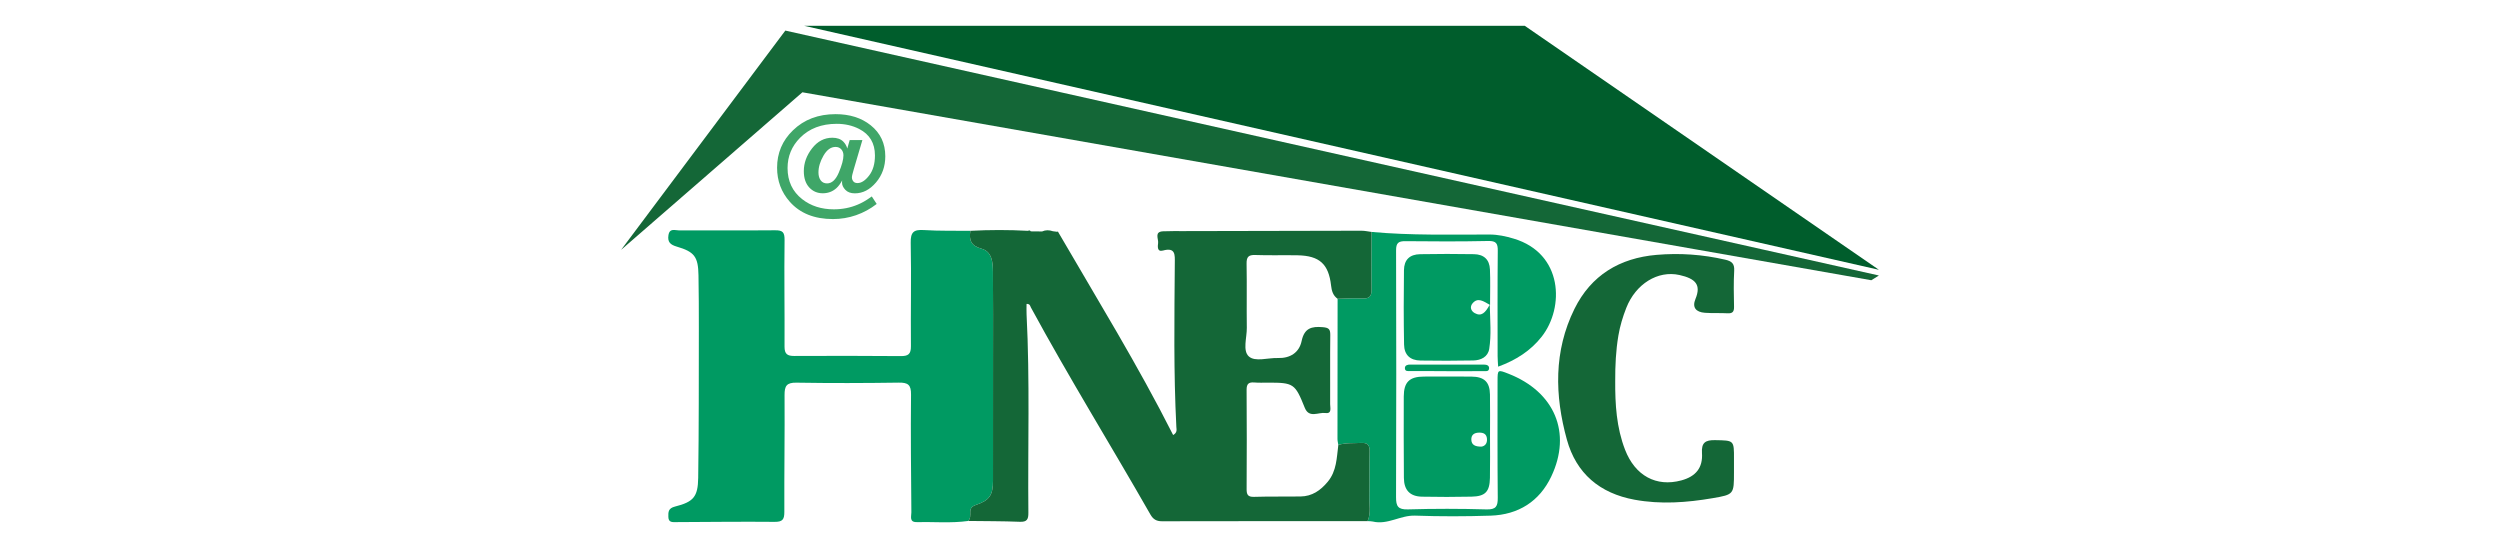
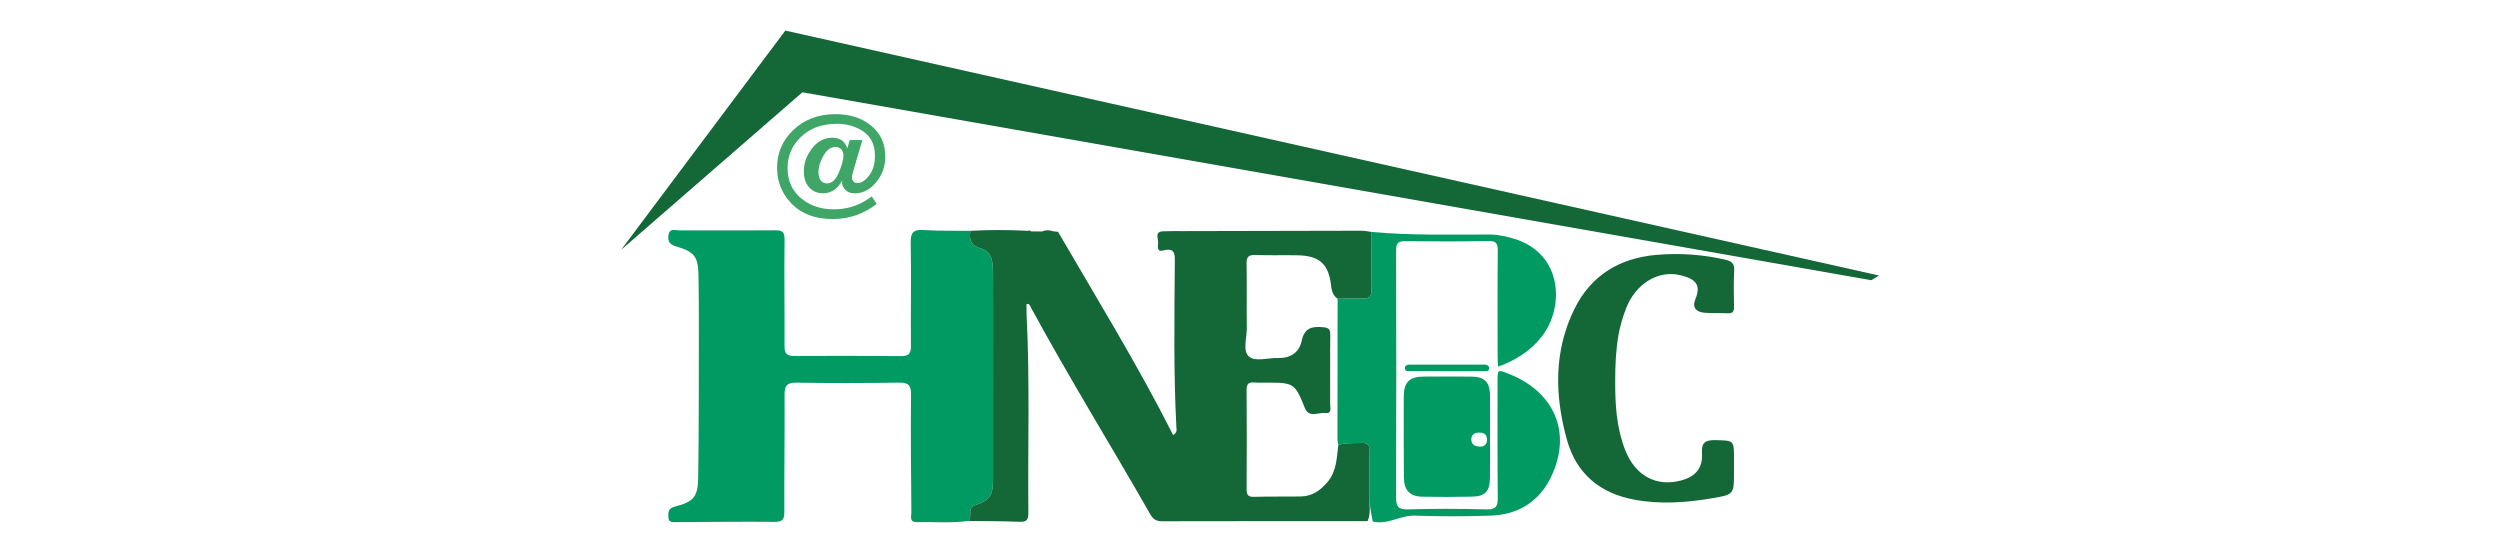
<svg xmlns="http://www.w3.org/2000/svg" width="640" height="141" viewBox="0 0 640 141" fill="none">
  <path d="M248.42 59.09C248.034 61.444 248.552 62.916 251.268 63.666C253.997 64.419 254.169 67.192 254.192 69.588C254.26 76.904 254.22 84.221 254.22 91.538C254.22 102.028 254.225 112.519 254.212 123.009C254.207 126.775 253.347 128.066 249.863 129.255C248.854 129.599 248.382 130.083 248.391 131.109C248.397 131.899 248.47 132.711 247.872 133.365C243.483 133.979 239.071 133.563 234.671 133.658C232.715 133.7 233.319 132.15 233.311 131.156C233.232 121.106 233.114 111.054 233.224 101.005C233.252 98.503 232.445 97.919 230.1 97.953C221.365 98.077 212.627 98.109 203.893 97.962C201.36 97.92 200.832 98.807 200.847 101.139C200.913 111.101 200.75 121.064 200.791 131.027C200.799 132.936 200.372 133.616 198.323 133.596C189.944 133.516 181.563 133.622 173.182 133.66C172.207 133.664 171.131 133.827 171.099 132.346C171.072 131.088 171.038 130.124 172.798 129.68C177.521 128.488 178.669 127.201 178.739 122.334C178.925 109.553 178.88 96.767 178.904 83.984C178.912 79.487 178.888 74.991 178.813 70.495C178.733 65.745 177.804 64.466 173.243 63.129C171.635 62.657 170.845 61.99 171.122 60.208C171.415 58.323 172.822 58.984 173.797 58.98C182.004 58.94 190.211 59.03 198.416 58.952C200.39 58.933 200.877 59.456 200.849 61.497C200.727 70.576 200.893 79.658 200.841 88.739C200.829 90.663 201.59 91.136 203.34 91.128C212.429 91.085 221.518 91.085 230.606 91.16C232.499 91.175 233.217 90.661 233.197 88.624C233.112 79.808 233.329 70.988 233.143 62.176C233.084 59.399 233.919 58.73 236.526 58.896C240.479 59.146 244.454 59.043 248.42 59.09Z" fill="#009A62" />
-   <path d="M342.425 76.488C344.52 76.449 346.621 76.291 348.707 76.407C350.537 76.509 351.155 75.894 351.12 74.045C351.027 69.157 351.112 64.267 351.126 59.377C361.171 60.294 371.245 60.035 381.31 60.039C383.465 60.04 385.487 60.483 387.521 61.093C400.15 64.874 400.527 78.722 394.688 86.173C391.865 89.776 388.11 92.188 383.526 93.867C383.471 92.847 383.389 92.02 383.389 91.193C383.382 82.199 383.341 73.205 383.43 64.212C383.449 62.309 383.021 61.649 380.959 61.693C373.903 61.846 366.843 61.814 359.785 61.74C357.996 61.721 357.391 62.193 357.397 64.09C357.462 85.16 357.46 106.231 357.388 127.301C357.38 129.592 357.89 130.477 360.418 130.404C367.119 130.209 373.833 130.212 380.534 130.407C382.993 130.478 383.447 129.6 383.426 127.418C383.332 117.455 383.369 107.491 383.374 97.527C383.376 94.588 383.399 94.588 386.205 95.689C397.975 100.311 402.438 110.764 397.133 121.964C394.098 128.372 388.694 131.777 381.595 132.007C375.159 132.216 368.706 132.231 362.273 132.001C358.515 131.866 355.228 134.436 351.42 133.511C351 133.409 350.547 133.439 350.111 133.407C351.017 131.296 350.492 129.078 350.55 126.914C350.649 123.146 350.506 119.372 350.618 115.606C350.671 113.845 350.037 113.289 348.333 113.391C346.418 113.507 344.483 113.313 342.613 113.906C342.536 113.389 342.393 112.873 342.394 112.356C342.395 100.4 342.411 88.444 342.425 76.488Z" fill="#009A62" />
+   <path d="M342.425 76.488C344.52 76.449 346.621 76.291 348.707 76.407C350.537 76.509 351.155 75.894 351.12 74.045C351.027 69.157 351.112 64.267 351.126 59.377C361.171 60.294 371.245 60.035 381.31 60.039C383.465 60.04 385.487 60.483 387.521 61.093C400.15 64.874 400.527 78.722 394.688 86.173C391.865 89.776 388.11 92.188 383.526 93.867C383.471 92.847 383.389 92.02 383.389 91.193C383.382 82.199 383.341 73.205 383.43 64.212C383.449 62.309 383.021 61.649 380.959 61.693C373.903 61.846 366.843 61.814 359.785 61.74C357.996 61.721 357.391 62.193 357.397 64.09C357.462 85.16 357.46 106.231 357.388 127.301C357.38 129.592 357.89 130.477 360.418 130.404C367.119 130.209 373.833 130.212 380.534 130.407C382.993 130.478 383.447 129.6 383.426 127.418C383.332 117.455 383.369 107.491 383.374 97.527C383.376 94.588 383.399 94.588 386.205 95.689C397.975 100.311 402.438 110.764 397.133 121.964C394.098 128.372 388.694 131.777 381.595 132.007C375.159 132.216 368.706 132.231 362.273 132.001C358.515 131.866 355.228 134.436 351.42 133.511C351.017 131.296 350.492 129.078 350.55 126.914C350.649 123.146 350.506 119.372 350.618 115.606C350.671 113.845 350.037 113.289 348.333 113.391C346.418 113.507 344.483 113.313 342.613 113.906C342.536 113.389 342.393 112.873 342.394 112.356C342.395 100.4 342.411 88.444 342.425 76.488Z" fill="#009A62" />
  <path d="M413.496 97.478C413.46 103.492 413.811 109.45 416.019 115.143C418.598 121.791 423.992 124.726 430.432 122.98C434.118 121.98 435.961 119.759 435.707 115.975C435.527 113.287 436.615 112.63 439.064 112.676C443.914 112.766 443.915 112.67 443.898 117.475C443.894 118.621 443.898 119.767 443.897 120.912C443.893 126.527 443.905 126.599 438.437 127.533C431.807 128.666 425.157 129.158 418.455 127.929C409.534 126.292 403.517 121.215 401.12 112.544C397.998 101.248 397.724 89.884 403.062 79.075C407.305 70.481 414.617 66.051 424.088 65.245C430.002 64.742 435.881 65.138 441.69 66.487C443.296 66.86 444.057 67.463 443.954 69.281C443.78 72.356 443.851 75.448 443.913 78.531C443.938 79.771 443.556 80.273 442.267 80.202C440.332 80.095 438.383 80.217 436.452 80.074C434.134 79.903 433.146 78.686 434.037 76.54C435.546 72.906 434.066 71.323 429.951 70.403C424.376 69.156 418.735 72.706 416.332 78.809C415.427 81.109 414.719 83.469 414.308 85.901C413.659 89.729 413.48 93.6 413.496 97.478Z" fill="#146737" />
-   <path d="M381.455 78.074C379.77 77.123 378.332 76.033 376.965 77.663C376.23 78.539 376.527 79.593 377.515 80.148C379.218 81.107 380.252 80.095 381.373 77.992C381.491 82.23 381.79 85.781 381.247 89.285C380.924 91.367 379.123 92.243 377.143 92.281C372.644 92.368 368.141 92.372 363.642 92.299C360.991 92.256 359.488 90.861 359.441 88.199C359.33 81.852 359.324 75.501 359.415 69.154C359.453 66.477 360.897 65.12 363.565 65.073C368.153 64.992 372.743 64.987 377.331 65.069C379.886 65.114 381.312 66.461 381.425 68.958C381.555 71.853 381.455 74.758 381.455 78.074Z" fill="#009A62" />
  <path d="M370.278 95.005C367.208 95.005 364.138 95.016 361.068 94.995C360.498 94.991 359.673 95.144 359.65 94.271C359.63 93.512 360.333 93.33 360.977 93.33C367.293 93.323 373.61 93.324 379.926 93.34C380.564 93.341 381.26 93.536 381.205 94.317C381.143 95.196 380.302 95 379.754 95.006C376.596 95.04 373.437 95.023 370.279 95.023C370.278 95.017 370.278 95.011 370.278 95.005Z" fill="#009A62" />
  <path d="M321.364 65.282C324.976 65.415 328.597 65.283 332.213 65.356C337.795 65.468 340.125 67.588 340.752 73.073C340.908 74.439 341.239 75.655 342.424 76.488C344.519 76.449 346.62 76.291 348.706 76.407C350.536 76.509 351.154 75.894 351.119 74.045C351.026 69.157 351.111 64.267 351.125 59.377C350.258 59.269 349.391 59.064 348.525 59.065C333.368 59.083 318.212 59.124 303.055 59.163C301.293 59.168 299.528 59.136 297.768 59.212C295.431 59.313 296.601 61.121 296.477 62.195C296.382 63.02 296.156 64.565 297.725 64.137C300.97 63.25 300.766 65.273 300.75 67.323C300.645 81.323 300.426 95.323 301.148 109.316C301.18 109.944 301.447 110.728 300.324 111.369C291.337 93.553 280.892 76.617 270.904 59.42L270.829 59.242C270.829 59.242 270.67 59.346 270.67 59.346C270.291 59.295 269.911 59.244 269.531 59.194C268.606 58.87 267.687 58.844 266.777 59.254C265.812 59.245 264.847 59.236 263.882 59.228C263.693 58.962 263.459 58.926 263.186 59.093C258.264 58.822 253.342 58.826 248.42 59.09C248.034 61.444 248.552 62.916 251.268 63.666C253.997 64.419 254.17 67.192 254.192 69.588C254.26 76.904 254.22 84.221 254.22 91.538C254.22 102.028 254.225 112.519 254.212 123.009C254.207 126.775 253.347 128.066 249.863 129.255C248.854 129.599 248.382 130.083 248.391 131.109C248.397 131.899 248.47 132.711 247.872 133.365C252.278 133.423 256.688 133.403 261.09 133.578C262.931 133.651 263.281 132.922 263.264 131.272C263.095 114.351 263.671 97.424 262.804 80.508C262.757 79.601 262.798 78.688 262.798 77.797C263.72 77.777 263.71 78.342 263.892 78.677C273.632 96.623 284.378 113.988 294.504 131.711C295.198 132.925 296.035 133.444 297.45 133.441C315.003 133.403 332.557 133.411 350.111 133.407C351.017 131.296 350.492 129.078 350.549 126.913C350.648 123.146 350.506 119.372 350.618 115.606C350.67 113.845 350.037 113.289 348.332 113.391C346.418 113.507 344.483 113.313 342.612 113.906C342.182 117.192 342.215 120.559 339.879 123.359C338.02 125.585 335.879 127.055 332.938 127.099C328.969 127.157 324.996 127.071 321.03 127.194C319.433 127.244 319.126 126.601 319.134 125.191C319.181 116.729 319.196 108.266 319.129 99.804C319.117 98.253 319.676 97.796 321.115 97.915C322.254 98.011 323.407 97.962 324.553 97.959C331.201 97.944 331.53 98.186 334.021 104.391C335.127 107.143 337.515 105.484 339.295 105.731C341.042 105.975 340.511 104.375 340.516 103.459C340.552 97.553 340.473 91.646 340.551 85.742C340.571 84.237 340.119 83.886 338.637 83.757C335.771 83.505 333.912 83.989 333.217 87.298C332.59 90.279 330.268 91.753 327.129 91.653C324.585 91.572 321.306 92.701 319.7 91.243C318.07 89.764 319.215 86.434 319.183 83.918C319.112 78.454 319.227 72.986 319.126 67.523C319.093 65.78 319.604 65.218 321.364 65.282Z" fill="#146737" />
  <path d="M381.432 100.976C381.376 97.771 379.952 96.432 376.667 96.408C372.615 96.379 368.562 96.383 364.51 96.402C360.834 96.419 359.383 97.803 359.365 101.474C359.331 108.427 359.35 115.381 359.396 122.334C359.417 125.464 360.944 127.09 364.03 127.151C368.257 127.235 372.488 127.235 376.714 127.144C380.226 127.068 381.353 125.899 381.424 122.358C381.497 118.751 381.44 115.142 381.443 111.535C381.446 108.015 381.494 104.495 381.432 100.976ZM379.266 114.337C377.632 114.351 376.724 113.9 376.661 112.599C376.597 111.283 377.436 110.763 378.672 110.75C379.766 110.739 380.563 111.089 380.663 112.319C380.771 113.636 380.048 114.212 379.266 114.337Z" fill="#009A62" />
  <path d="M158.999 63.966L201.041 7.828L481 70.527L479.056 71.742L205.416 23.625L158.999 63.966Z" fill="#146737" />
-   <path d="M205.902 6.613L481 69.069L390.354 6.613H205.902Z" fill="#005D2C" />
  <path d="M207.161 47.983C206.239 46.985 205.777 45.592 205.777 43.804C205.777 41.729 206.482 39.786 207.892 37.975C209.302 36.164 211.033 35.258 213.085 35.258C214.289 35.258 215.223 35.591 215.888 36.255C216.392 36.771 216.731 37.362 216.903 38.026L217.522 35.86H220.771L218.57 43.323C218.399 43.93 218.275 44.38 218.201 44.672C218.126 44.965 218.089 45.22 218.089 45.438C218.089 45.782 218.203 46.105 218.433 46.409C218.662 46.713 219.029 46.865 219.533 46.865C220.519 46.865 221.508 46.22 222.5 44.931C223.491 43.641 223.987 41.93 223.987 39.798C223.987 36.645 222.634 34.381 219.929 33.005C218.232 32.135 216.324 31.699 214.203 31.699C210.305 31.699 207.176 32.891 204.814 35.275C202.682 37.431 201.616 40.016 201.616 43.03C201.616 46.378 202.865 49.031 205.365 50.992C207.577 52.723 210.276 53.588 213.464 53.588C215.641 53.588 217.676 53.187 219.568 52.385C220.6 51.961 221.666 51.359 222.766 50.579L223.179 50.287L224.434 52.212C222.806 53.474 221.044 54.434 219.147 55.093C217.249 55.752 215.28 56.081 213.24 56.081C208.483 56.081 204.797 54.603 202.183 51.645C200.017 49.192 198.934 46.286 198.934 42.927C198.934 39.167 200.286 35.98 202.992 33.367C205.834 30.604 209.474 29.223 213.911 29.223C217.522 29.223 220.514 30.168 222.886 32.06C225.385 34.054 226.635 36.703 226.635 40.004C226.635 42.606 225.844 44.839 224.262 46.701C222.68 48.564 220.875 49.496 218.846 49.496C217.791 49.496 216.98 49.198 216.412 48.602C215.845 48.006 215.561 47.392 215.561 46.762C215.561 46.682 215.564 46.593 215.57 46.495C215.576 46.398 215.584 46.292 215.596 46.177C215.16 47.002 214.673 47.662 214.134 48.154C213.16 49.037 211.99 49.478 210.626 49.478C209.239 49.478 208.084 48.98 207.161 47.983ZM215.372 38.233C215.005 37.82 214.512 37.614 213.893 37.614C212.701 37.614 211.675 38.356 210.815 39.841C209.956 41.325 209.526 42.761 209.526 44.148C209.526 44.985 209.718 45.661 210.102 46.177C210.486 46.693 211.027 46.951 211.727 46.951C212.953 46.951 213.959 46.02 214.745 44.157C215.53 42.294 215.922 40.829 215.922 39.763C215.922 39.156 215.739 38.645 215.372 38.233Z" fill="#3FA668" />
</svg>